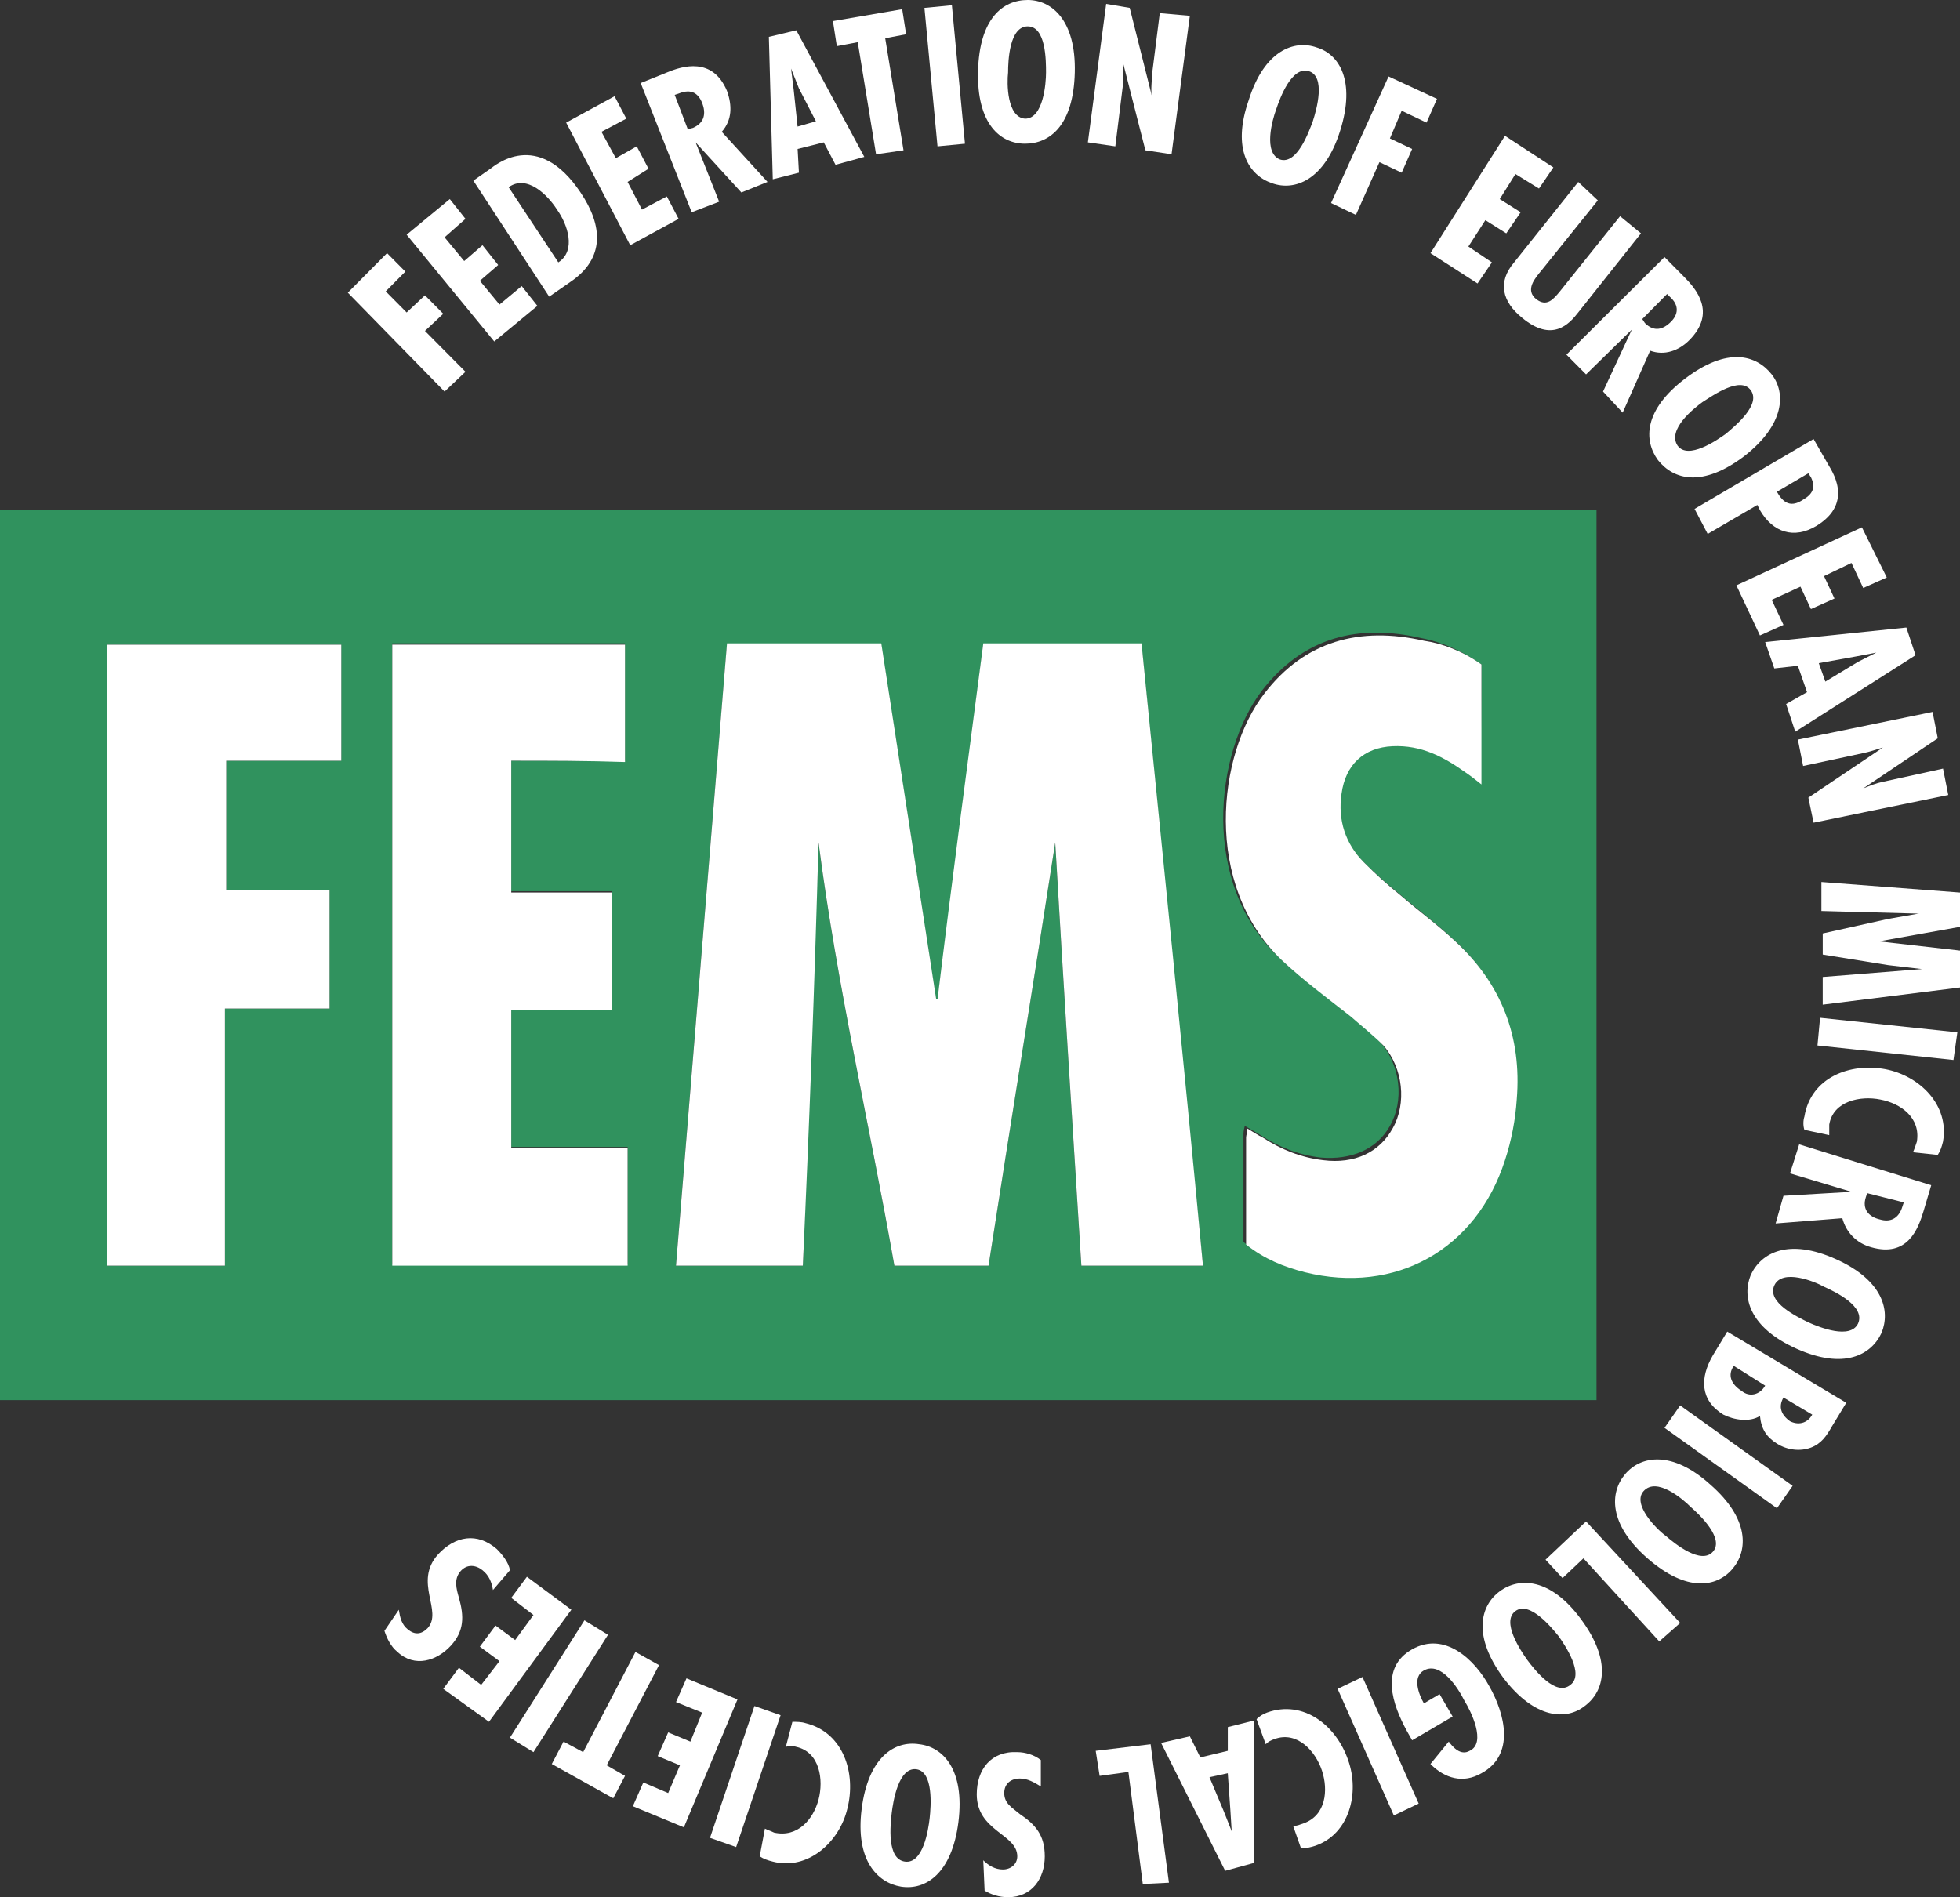
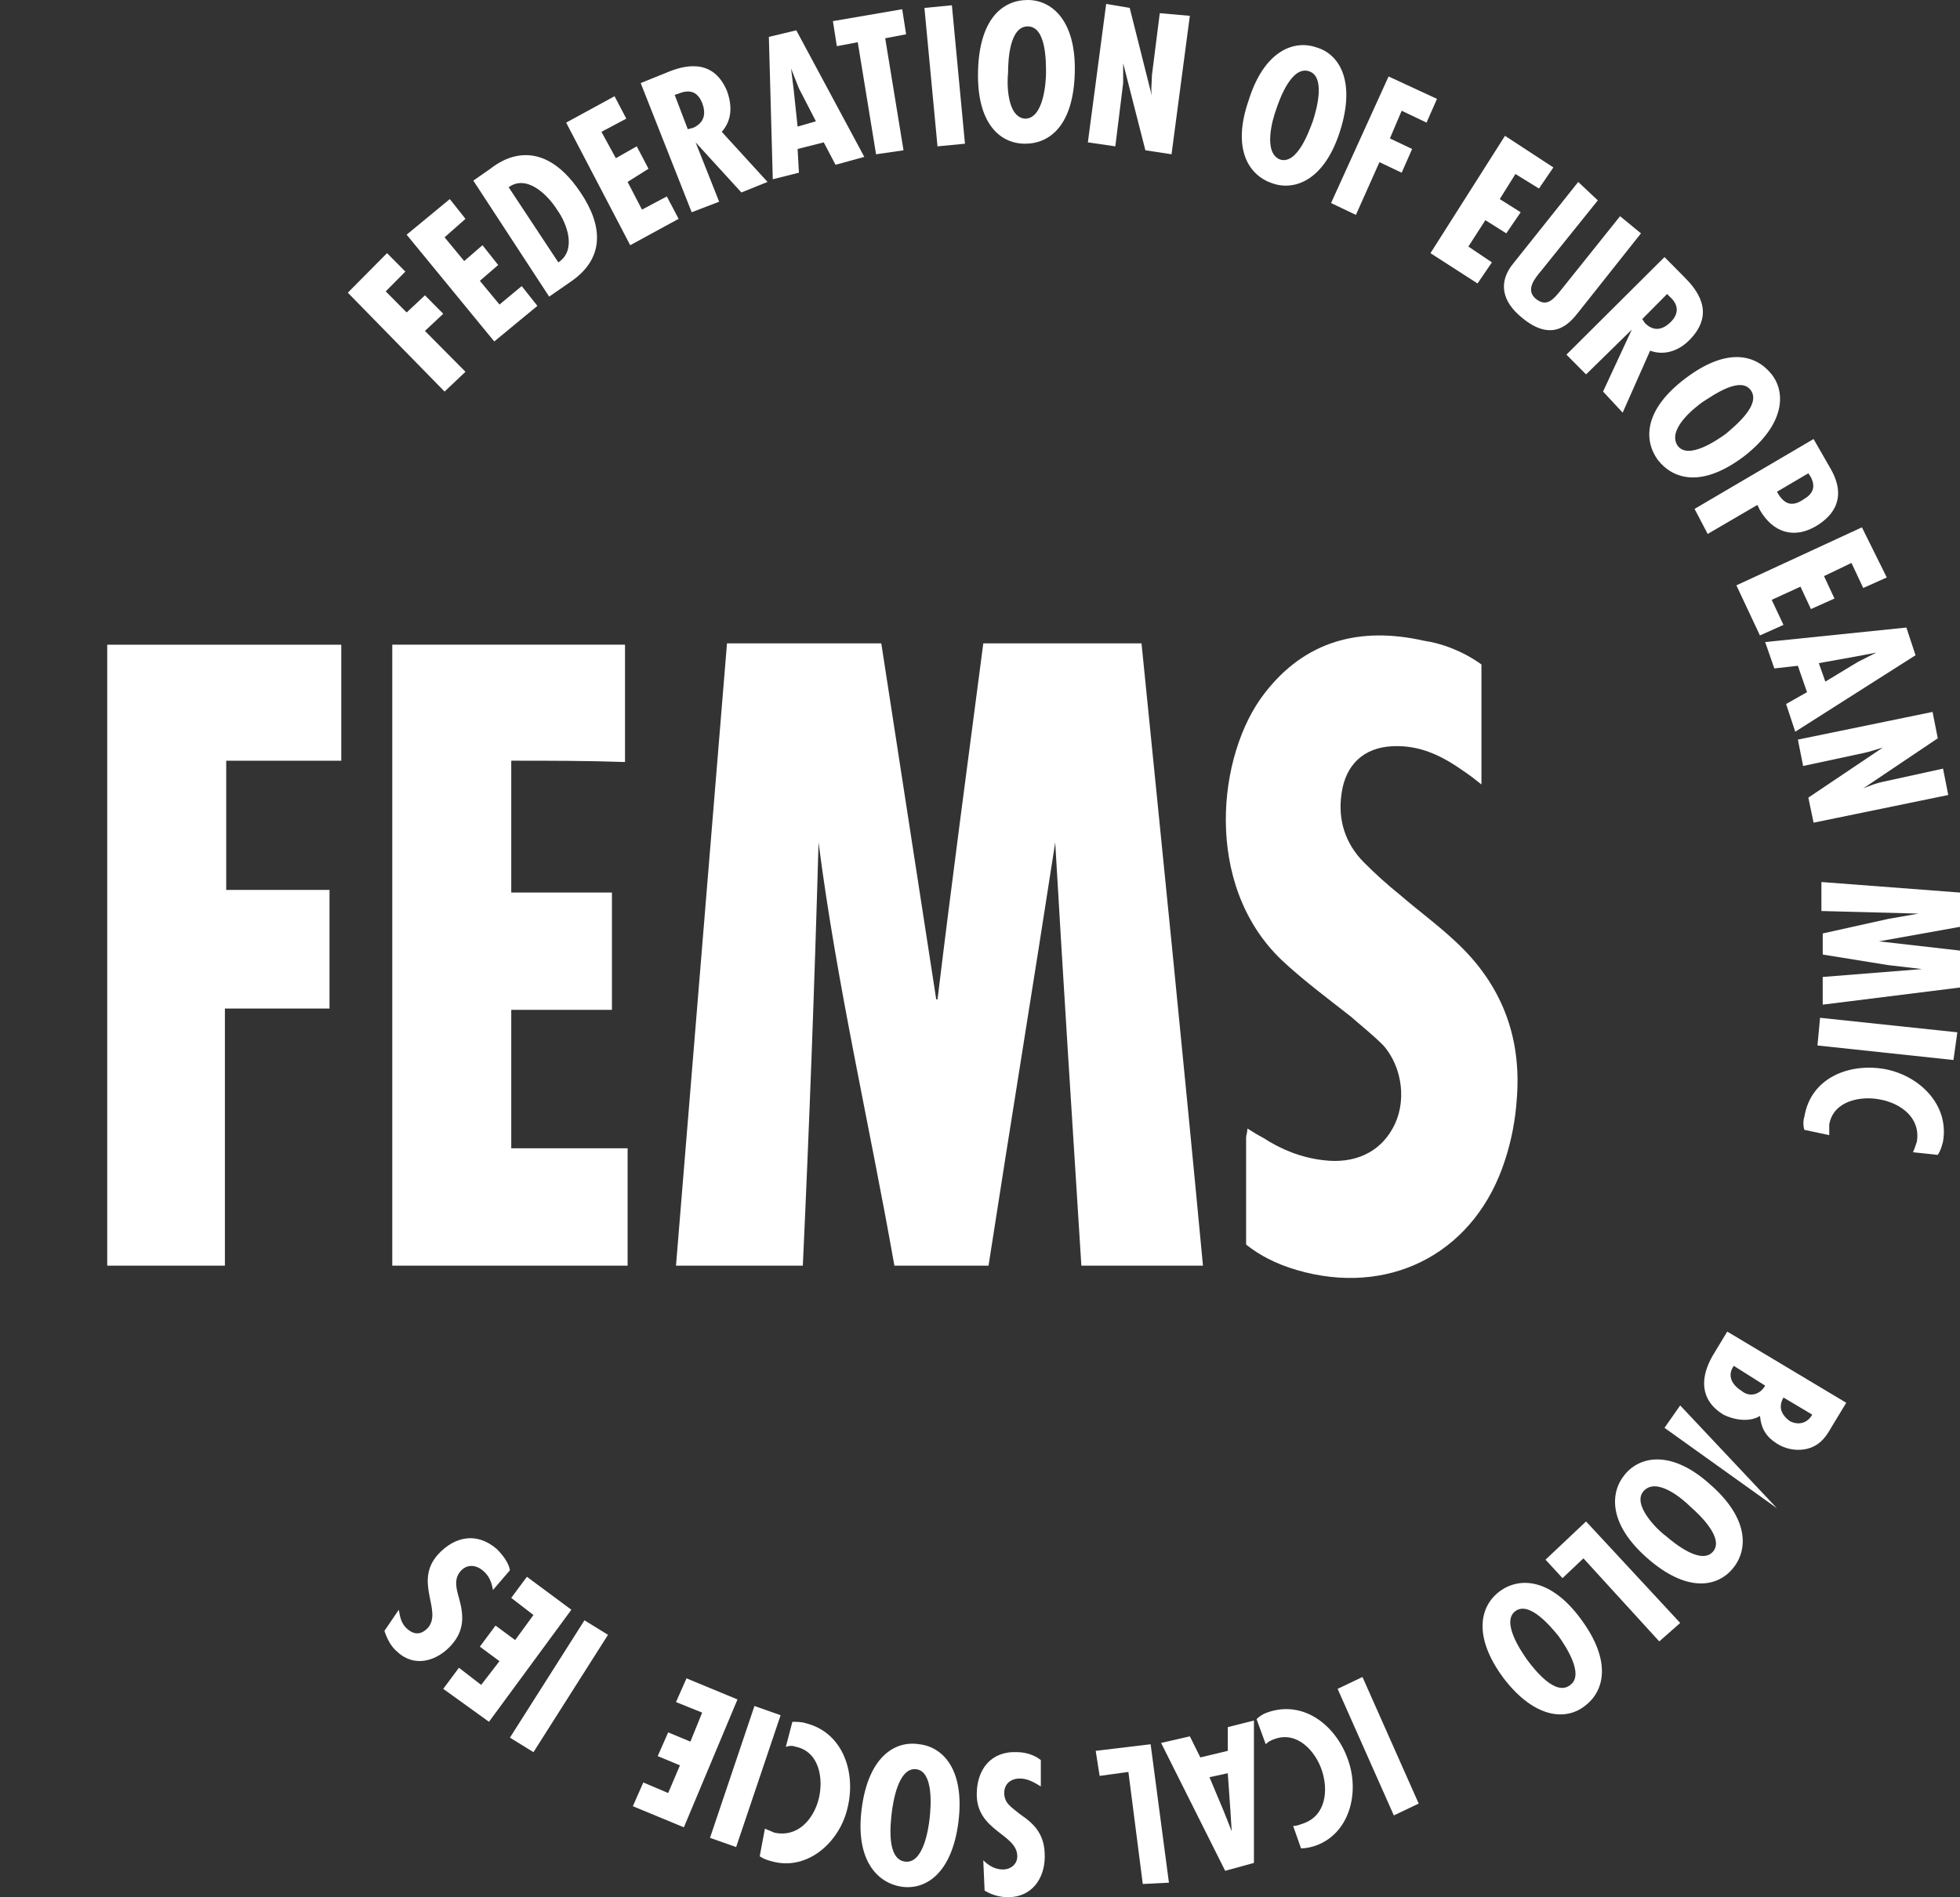
<svg xmlns="http://www.w3.org/2000/svg" version="1.1" id="Layer_1" x="0px" y="0px" viewBox="-240 105 94 91" style="enable-background:new -240 105 94 91;" xml:space="preserve">
  <rect x="-240" y="105" width="94" height="91" fill="#333333" stroke="none" />
  <style type="text/css">
	.st0{fill:#30925E;}
	.st1{fill:#FFFFFF;}
</style>
  <g>
-     <path class="st0" d="M-163.433,129.473c0,14.229,0,28.457,0,42.686c-25.522,0-50.982,0-76.567,0   c0-14.229,0-28.457,0-42.686C-214.478,129.473-189.018,129.473-163.433,129.473z M-201.497,165.709   c0.251-6.766,0.502-13.533,0.752-20.299c0.878,6.83,2.446,13.533,3.637,20.299c1.568,0,2.947,0,4.515,0   c1.066-6.893,2.195-13.786,3.198-20.299c0.376,6.45,0.815,13.343,1.254,20.299c1.944,0,3.825,0,5.832,0   c-1.003-9.992-1.944-19.857-2.947-29.785c-2.571,0-5.079,0-7.588,0c-0.752,5.755-1.442,11.383-2.195,17.074h-0.063   c-0.878-5.691-1.756-11.383-2.634-17.074c-2.508,0-4.954,0-7.4,0c-0.815,9.928-1.63,19.794-2.446,29.785   C-205.51,165.709-203.566,165.709-201.497,165.709z M-215.481,141.488c1.819,0,3.637,0,5.456,0   c0-1.897,0-3.731,0-5.628c-3.763,0-7.462,0-11.162,0c0,9.992,0,19.857,0,29.785c3.763,0,7.525,0,11.287,0   c0-1.897,0-3.668,0-5.628c-1.881,0-3.7,0-5.581,0c0-2.213,0-4.363,0-6.64c1.63,0,3.198,0,4.829,0   c0-1.897,0-3.731,0-5.628c-1.63,0-3.198,0-4.829,0C-215.481,145.662-215.481,143.639-215.481,141.488z    M-168.951,136.872c-0.878-0.632-1.881-1.075-2.885-1.265c-3.01-0.696-5.644-0.063-7.65,2.53   c-2.257,2.972-2.947,9.233,0.815,12.774c1.066,1.012,2.195,1.834,3.324,2.719   c0.564,0.443,1.129,0.885,1.568,1.391c0.941,1.075,1.129,2.783,0.439,3.984c-0.627,1.138-1.881,1.644-3.324,1.518   c-1.066-0.127-2.007-0.506-2.885-1.075c-0.188-0.127-0.439-0.253-0.752-0.443c-0.063,0.253-0.063,0.316-0.063,0.443   c0,1.707,0,3.415,0,5.122c0.878,0.759,1.819,1.075,2.822,1.328c4.327,1.075,8.277-1.075,9.594-5.375   c0.314-0.949,0.439-1.897,0.564-2.909c0.251-2.972-0.69-5.565-2.947-7.589c-0.815-0.759-1.756-1.454-2.634-2.213   c-0.627-0.506-1.192-1.012-1.756-1.581c-0.878-0.949-1.254-2.024-1.066-3.288c0.188-1.391,1.066-2.213,2.446-2.277   c1.38-0.063,2.446,0.506,3.512,1.265c0.251,0.19,0.439,0.316,0.752,0.569   C-168.951,140.666-168.951,138.833-168.951,136.872z M-234.858,135.924c0,9.992,0,19.92,0,29.785   c1.881,0,3.7,0,5.644,0c0-4.111,0-8.158,0-12.332c1.756,0,3.386,0,5.017,0c0-1.96,0-3.731,0-5.691   c-1.693,0-3.324,0-4.954,0c0-2.15,0-4.111,0-6.197c1.881,0,3.7,0,5.518,0c0-1.897,0-3.731,0-5.565   C-227.396,135.924-231.095,135.924-234.858,135.924z" />
    <path class="st1" d="M-201.497,165.709c-2.069,0-4.013,0-6.083,0c0.815-9.992,1.63-19.857,2.446-29.849   c2.508,0,4.891,0,7.4,0c0.878,5.691,1.756,11.383,2.634,17.074h0.063c0.69-5.691,1.442-11.32,2.195-17.074   c2.508,0,5.017,0,7.588,0c1.003,9.992,2.007,19.857,2.947,29.849c-2.007,0-3.888,0-5.832,0   c-0.439-6.956-0.878-13.786-1.254-20.299c-1.003,6.513-2.132,13.406-3.198,20.299c-1.568,0-2.947,0-4.515,0   c-1.192-6.766-2.759-13.47-3.637-20.299C-200.933,152.176-201.184,158.942-201.497,165.709z" />
    <path class="st1" d="M-215.481,141.488c0,2.15,0,4.174,0,6.324c1.568,0,3.198,0,4.829,0c0,1.897,0,3.731,0,5.628   c-1.568,0-3.198,0-4.829,0c0,2.213,0,4.363,0,6.64c1.881,0,3.7,0,5.581,0c0,1.897,0,3.731,0,5.628   c-3.763,0-7.462,0-11.287,0c0-9.928,0-19.857,0-29.785c3.763,0,7.4,0,11.162,0c0,1.897,0,3.668,0,5.628   C-211.844,141.488-213.662,141.488-215.481,141.488z" />
    <path class="st1" d="M-168.951,136.872c0,1.897,0,3.794,0,5.755c-0.314-0.253-0.564-0.443-0.752-0.569   c-1.066-0.759-2.132-1.328-3.512-1.265c-1.38,0.063-2.257,0.885-2.446,2.277c-0.188,1.265,0.188,2.403,1.066,3.288   c0.564,0.569,1.129,1.075,1.756,1.581c0.878,0.759,1.756,1.391,2.634,2.213c2.195,2.024,3.198,4.553,2.947,7.589   c-0.063,0.949-0.251,1.96-0.564,2.909c-1.38,4.3-5.268,6.45-9.594,5.375c-1.003-0.253-1.944-0.632-2.822-1.328   c0-1.707,0-3.415,0-5.122c0-0.127,0.063-0.253,0.063-0.443c0.314,0.19,0.502,0.316,0.752,0.443   c0.878,0.569,1.819,0.949,2.885,1.075c1.505,0.19,2.696-0.379,3.324-1.518c0.69-1.202,0.502-2.909-0.439-3.984   c-0.502-0.506-1.066-0.949-1.568-1.391c-1.129-0.885-2.32-1.771-3.324-2.719   c-3.763-3.605-3.073-9.865-0.815-12.774c1.944-2.53,4.578-3.225,7.65-2.53   C-170.833,135.86-169.829,136.24-168.951,136.872z" />
    <path class="st1" d="M-234.858,135.924c3.763,0,7.462,0,11.225,0c0,1.834,0,3.668,0,5.565c-1.819,0-3.637,0-5.518,0   c0,2.087,0,4.111,0,6.197c1.63,0,3.261,0,4.954,0c0,1.96,0,3.731,0,5.691c-1.63,0-3.261,0-5.017,0   c0,4.174,0,8.221,0,12.332c-1.944,0-3.763,0-5.644,0C-234.858,155.78-234.858,145.915-234.858,135.924z" />
    <g>
      <path class="st1" d="M-221.438,117.142l0.878,0.885l-0.941,0.949l1.003,1.012l0.878-0.822l0.878,0.885l-0.878,0.822    l1.944,1.96l-1.003,0.949l-4.64-4.743L-221.438,117.142z" />
      <path class="st1" d="M-218.428,114.549l0.752,0.949l-1.003,0.885l0.941,1.138l0.878-0.759l0.752,0.949l-0.878,0.759    l0.941,1.138l1.066-0.885l0.752,0.949l-2.069,1.707l-4.202-5.122L-218.428,114.549z" />
      <path class="st1" d="M-213.662,119.229l-3.637-5.565l0.815-0.569c0.188-0.127,2.257-1.96,4.327,1.138    c1.066,1.581,1.192,3.162-0.502,4.3L-213.662,119.229z M-213.286,115.055c-0.439-0.696-1.442-1.707-2.32-1.075    l2.383,3.605C-212.346,117.015-212.785,115.751-213.286,115.055z" />
      <path class="st1" d="M-210.527,109.616l0.564,1.075l-1.192,0.632l0.69,1.265l1.003-0.569l0.564,1.075l-1.003,0.632    l0.69,1.328l1.192-0.632l0.564,1.075l-2.32,1.265l-3.073-5.881L-210.527,109.616z" />
      <path class="st1" d="M-206.827,115.181l-2.446-6.197l1.254-0.506c0.752-0.316,2.195-0.759,2.885,0.885    c0.251,0.696,0.251,1.391-0.251,1.96l2.195,2.403l-1.254,0.506l-2.195-2.403l0,0l1.129,2.846L-206.827,115.181z     M-207.015,111.197l0.251-0.063c0.564-0.253,0.627-0.696,0.439-1.202c-0.188-0.443-0.502-0.696-1.129-0.443    l-0.188,0.063L-207.015,111.197z" />
      <path class="st1" d="M-201.81,106.454l3.261,6.071l-1.38,0.379l-0.564-1.075l-1.254,0.316l0.063,1.138    l-1.254,0.316l-0.188-6.83L-201.81,106.454z M-201.685,109.237l-0.376-0.949l0,0l0.125,1.012l0.188,1.771    l0.878-0.253L-201.685,109.237z" />
      <path class="st1" d="M-196.731,105.443l0.188,1.202l-1.003,0.19l0.878,5.375l-1.317,0.19l-0.878-5.375    l-1.003,0.19l-0.188-1.202L-196.731,105.443z" />
      <path class="st1" d="M-194.348,105.253l0.627,6.64l-1.317,0.127l-0.627-6.64L-194.348,105.253z" />
      <path class="st1" d="M-188.454,108.478c-0.063,2.53-1.192,3.415-2.383,3.415c-1.192,0-2.32-0.949-2.257-3.478    c0.063-2.53,1.191-3.415,2.383-3.415C-189.582,105-188.391,105.949-188.454,108.478z M-190.837,110.692    c0.878,0,1.003-1.707,1.003-2.213c0-0.569,0-2.213-0.878-2.213s-0.941,1.644-0.941,2.213    C-191.714,108.984-191.714,110.628-190.837,110.692z" />
      <path class="st1" d="M-185.82,105.379l1.066,4.237l0,0c-0.063-0.316,0-0.696,0-1.012l0.376-2.972l1.442,0.127    l-0.878,6.64l-1.254-0.19l-1.066-4.174l0,0v0.696v0.253l-0.376,3.035l-1.317-0.19l0.878-6.64L-185.82,105.379z" />
      <path class="st1" d="M-175.724,111.261c-0.752,2.403-2.195,2.909-3.261,2.53c-1.129-0.379-1.944-1.644-1.129-3.984    c0.752-2.403,2.195-2.909,3.261-2.53C-175.786,107.593-174.971,108.858-175.724,111.261z M-178.608,112.652    c0.815,0.253,1.38-1.328,1.568-1.834c0.188-0.569,0.627-2.15-0.188-2.403c-0.815-0.253-1.38,1.265-1.568,1.834    C-178.985,110.755-179.424,112.336-178.608,112.652z" />
      <path class="st1" d="M-171.083,109.743l-0.502,1.138l-1.192-0.569l-0.564,1.328l1.066,0.506l-0.502,1.138l-1.066-0.506    l-1.129,2.53l-1.192-0.569l2.759-6.071L-171.083,109.743z" />
      <path class="st1" d="M-165.502,113.031l-0.69,1.012l-1.129-0.696l-0.752,1.202l1.003,0.632l-0.69,1.012    l-1.003-0.632l-0.815,1.265l1.129,0.759l-0.69,1.012l-2.257-1.454l3.574-5.628L-165.502,113.031z" />
      <path class="st1" d="M-163.37,114.612l-2.696,3.352c-0.314,0.379-0.815,0.949-0.251,1.391    c0.502,0.379,0.815,0,1.129-0.379l2.885-3.605l1.003,0.822l-3.01,3.794c-0.439,0.569-1.254,1.454-2.696,0.253    c-0.941-0.759-1.192-1.707-0.376-2.656l3.073-3.857L-163.37,114.612z" />
      <path class="st1" d="M-164.875,122.011l4.703-4.68l0.941,0.949c0.564,0.569,1.568,1.707,0.251,3.035    c-0.502,0.506-1.192,0.759-1.881,0.506l-1.317,2.972l-0.941-1.012l1.38-2.972l0,0l-2.195,2.15L-164.875,122.011    z M-161.238,120.304l0.125,0.19c0.439,0.443,0.878,0.316,1.254-0.063c0.314-0.316,0.439-0.759-0.063-1.202    l-0.125-0.127L-161.238,120.304z" />
      <path class="st1" d="M-156.347,126.88c-2.007,1.518-3.386,1.138-4.139,0.19c-0.69-0.949-0.69-2.403,1.317-3.921    c2.007-1.518,3.386-1.138,4.139-0.19C-154.34,123.845-154.403,125.363-156.347,126.88z M-159.545,126.375    c0.502,0.696,1.881-0.253,2.32-0.569c0.439-0.379,1.693-1.391,1.192-2.087c-0.502-0.696-1.819,0.253-2.32,0.569    C-158.792,124.604-160.047,125.616-159.545,126.375z" />
      <path class="st1" d="M-158.73,129.41l5.707-3.352l0.69,1.202c0.125,0.253,1.317,1.834-0.564,2.972    c-1.066,0.632-2.069,0.316-2.696-0.759l-0.125-0.253l-2.383,1.391L-158.73,129.41z M-154.779,128.588    c0.314,0.569,0.69,0.759,1.254,0.379c0.439-0.253,0.627-0.569,0.376-1.075l-0.125-0.19L-154.779,128.588z" />
      <path class="st1" d="M-149.512,132.698l-1.129,0.506l-0.564-1.202l-1.317,0.632l0.502,1.075l-1.129,0.506    l-0.502-1.075l-1.379,0.632l0.564,1.202l-1.129,0.506l-1.129-2.403l6.02-2.783L-149.512,132.698z" />
      <path class="st1" d="M-148.132,136.429l-5.769,3.668l-0.439-1.328l1.003-0.569l-0.439-1.265l-1.129,0.127l-0.439-1.265    l6.772-0.696L-148.132,136.429z M-150.891,136.746l0.878-0.443l0,0l-1.003,0.19l-1.756,0.316l0.314,0.885    L-150.891,136.746z" />
      <path class="st1" d="M-147.066,140.413l-3.574,2.403l0,0c0.314-0.127,0.627-0.253,0.941-0.316l2.885-0.632    l0.251,1.265l-6.459,1.328l-0.251-1.202l3.574-2.403l0,0l-0.627,0.19l-0.251,0.063l-2.947,0.632l-0.251-1.265    l6.459-1.328L-147.066,140.413z" />
      <path class="st1" d="M-146,149.457l-3.888,0.696l0,0l3.888,0.443v1.771l-6.584,0.822v-1.328l4.766-0.379l0,0    l-1.63-0.19l-3.135-0.506v-1.012l3.135-0.696l1.442-0.253h0.125l0,0l-4.766-0.127v-1.391l6.647,0.506V149.457z" />
      <path class="st1" d="M-146.314,155.844l-6.522-0.696l0.125-1.328l6.584,0.696L-146.314,155.844z" />
      <path class="st1" d="M-148.257,160.27c0.063-0.127,0.125-0.316,0.188-0.506c0.188-1.138-0.752-1.834-1.756-2.024    c-0.941-0.19-2.257,0.063-2.446,1.202c0,0.19,0,0.316,0,0.506l-1.192-0.253c-0.063-0.19-0.063-0.443,0-0.632    c0.314-1.897,2.195-2.593,3.888-2.277c1.63,0.316,3.073,1.707,2.759,3.478    c-0.063,0.253-0.125,0.443-0.251,0.632L-148.257,160.27z" />
-       <path class="st1" d="M-153.713,159.891l6.333,1.96l-0.376,1.265c-0.251,0.822-0.752,2.213-2.508,1.707    c-0.69-0.19-1.192-0.696-1.38-1.391l-3.198,0.253l0.376-1.328l3.261-0.19l0,0l-2.947-0.885L-153.713,159.891z     M-150.452,162.231l-0.063,0.19c-0.188,0.569,0.125,0.949,0.69,1.075c0.439,0.127,0.878,0,1.066-0.632    l0.063-0.19L-150.452,162.231z" />
-       <path class="st1" d="M-153.839,169.693c-2.257-1.012-2.634-2.466-2.195-3.541c0.502-1.075,1.819-1.771,4.076-0.759    c2.257,1.012,2.634,2.466,2.195,3.541C-150.264,170.009-151.581,170.705-153.839,169.693z M-154.905,166.657    c-0.376,0.822,1.129,1.518,1.63,1.771c0.564,0.253,2.007,0.822,2.383,0.063c0.376-0.822-1.066-1.518-1.63-1.771    C-152.961,166.468-154.528,165.835-154.905,166.657z" />
      <path class="st1" d="M-157.162,168.871l5.707,3.415l-0.69,1.138c-0.251,0.443-0.502,0.822-1.003,1.012    c-0.502,0.19-1.129,0.127-1.63-0.19c-0.502-0.316-0.752-0.696-0.815-1.328    c-0.502,0.316-1.254,0.19-1.756-0.063c-1.129-0.696-1.129-1.771-0.502-2.846L-157.162,168.871z     M-155.344,171.464l-1.505-0.949c-0.314,0.443-0.125,0.885,0.376,1.202    C-156.096,172.033-155.594,171.906-155.344,171.464z M-153.086,172.855l-1.38-0.822    c-0.251,0.443-0.125,0.822,0.314,1.138C-153.776,173.361-153.337,173.297-153.086,172.855z" />
-       <path class="st1" d="M-154.779,177.345l-5.393-3.857l0.752-1.075l5.393,3.857L-154.779,177.345z" />
+       <path class="st1" d="M-154.779,177.345l-5.393-3.857l0.752-1.075L-154.779,177.345z" />
      <path class="st1" d="M-160.987,179.748c-1.881-1.644-1.819-3.162-1.066-4.047c0.752-0.885,2.257-1.138,4.076,0.506    c1.881,1.644,1.819,3.162,1.066,4.047C-157.664,181.139-159.106,181.392-160.987,179.748z M-161.175,176.523    c-0.564,0.632,0.627,1.834,1.066,2.15c0.439,0.379,1.693,1.391,2.257,0.759c0.564-0.632-0.627-1.771-1.066-2.15    C-159.294,176.902-160.548,175.827-161.175,176.523z" />
      <path class="st1" d="M-160.423,183.732l-3.637-3.984l-1.003,0.949l-0.815-0.885l1.944-1.834l4.515,4.869    L-160.423,183.732z" />
      <path class="st1" d="M-167.885,185.502c-1.505-2.024-1.129-3.478-0.188-4.174c0.941-0.696,2.446-0.632,3.888,1.328    c1.505,2.024,1.129,3.478,0.188,4.174C-164.875,187.526-166.38,187.463-167.885,185.502z M-167.321,182.277    c-0.69,0.506,0.251,1.897,0.564,2.34c0.376,0.506,1.38,1.771,2.069,1.202    c0.69-0.506-0.251-1.897-0.564-2.34C-165.565,183.099-166.631,181.771-167.321,182.277z" />
-       <path class="st1" d="M-172.275,188.475l-0.251-0.443c-0.69-1.265-1.317-3.035,0.251-3.921    c1.568-0.885,3.01,0.506,3.7,1.771c0.752,1.328,1.254,3.288-0.376,4.174c-0.878,0.506-1.756,0.253-2.446-0.443    l0.878-1.075c0.188,0.253,0.564,0.696,1.003,0.443c0.815-0.379,0.063-1.897-0.251-2.403    c-0.314-0.632-1.129-1.897-1.944-1.454c-0.564,0.316-0.251,1.138,0,1.581l0.752-0.443l0.627,1.075    L-172.275,188.475z" />
      <path class="st1" d="M-173.153,192.079l-2.696-6.071l1.192-0.569l2.696,6.071L-173.153,192.079z" />
      <path class="st1" d="M-177.981,192.585c0.188,0,0.314-0.063,0.502-0.127c1.066-0.379,1.192-1.581,0.878-2.53    c-0.314-0.949-1.192-1.897-2.257-1.518c-0.188,0.063-0.314,0.127-0.439,0.253l-0.439-1.202    c0.125-0.127,0.314-0.253,0.502-0.316c1.756-0.632,3.324,0.632,3.888,2.277c0.564,1.581,0.063,3.541-1.568,4.111    c-0.188,0.063-0.439,0.127-0.69,0.127L-177.981,192.585z" />
      <path class="st1" d="M-181.242,194.735l-3.073-6.134l1.38-0.316l0.502,1.012l1.317-0.316v-1.138l1.254-0.316v6.83    L-181.242,194.735z M-181.305,191.889l0.376,0.949l0,0l-0.063-1.012l-0.125-1.771l-0.878,0.19L-181.305,191.889z" />
      <path class="st1" d="M-185.193,195.368l-0.69-5.375l-1.38,0.19l-0.188-1.202l2.634-0.316l0.878,6.64    L-185.193,195.368z" />
      <path class="st1" d="M-192.843,194.229c0.251,0.253,0.564,0.443,0.941,0.443s0.69-0.253,0.69-0.632    c0-1.075-1.944-1.202-1.944-2.972c0-1.202,0.69-2.087,1.944-2.024c0.376,0,0.815,0.127,1.129,0.379v1.265    c-0.314-0.19-0.627-0.379-1.003-0.379c-0.439,0-0.752,0.253-0.752,0.696c0,0.506,0.376,0.696,0.752,1.012    c0.752,0.506,1.192,1.012,1.192,2.024c0,1.075-0.627,1.96-1.756,1.96c-0.439,0-0.815-0.127-1.129-0.316    L-192.843,194.229z" />
      <path class="st1" d="M-198.675,191.763c0.314-2.466,1.568-3.288,2.759-3.099c1.129,0.127,2.195,1.202,1.881,3.731    c-0.314,2.466-1.568,3.288-2.759,3.099C-197.923,195.304-198.989,194.229-198.675,191.763z M-196.041,189.866    c-0.878-0.127-1.129,1.581-1.192,2.087c-0.063,0.569-0.251,2.213,0.627,2.34s1.129-1.518,1.192-2.087    C-195.352,191.637-195.226,189.992-196.041,189.866z" />
      <path class="st1" d="M-203.315,192.712c0.125,0.063,0.314,0.127,0.439,0.19c1.129,0.253,1.881-0.632,2.132-1.581    c0.251-0.949,0.063-2.277-1.066-2.53c-0.188-0.063-0.314-0.063-0.502,0l0.314-1.202c0.188,0,0.439,0,0.627,0.063    c1.819,0.443,2.446,2.403,2.007,4.111c-0.376,1.581-1.881,2.972-3.574,2.53    c-0.251-0.063-0.439-0.127-0.627-0.253L-203.315,192.712z" />
      <path class="st1" d="M-205.949,193.154l2.132-6.324l1.254,0.443l-2.132,6.324L-205.949,193.154z" />
      <path class="st1" d="M-209.649,191.637l0.502-1.138l1.192,0.506l0.564-1.328l-1.066-0.443l0.502-1.138l1.066,0.443    l0.564-1.391l-1.254-0.506l0.502-1.138l2.446,1.012l-2.571,6.134L-209.649,191.637z" />
-       <path class="st1" d="M-213.537,189.613l0.564-1.075l0.941,0.506l2.508-4.806l1.129,0.632l-2.508,4.806l0.878,0.506    l-0.564,1.075L-213.537,189.613z" />
      <path class="st1" d="M-215.544,188.348l3.574-5.628l1.129,0.696l-3.574,5.628L-215.544,188.348z" />
      <path class="st1" d="M-218.742,186.008l0.752-1.012l1.066,0.822l0.878-1.138l-0.941-0.696l0.752-1.012l0.941,0.696    l0.878-1.202l-1.066-0.822l0.752-1.012l2.132,1.581l-3.951,5.375L-218.742,186.008z" />
      <path class="st1" d="M-220.874,182.214c0.063,0.379,0.125,0.696,0.439,0.949c0.314,0.253,0.627,0.253,0.941-0.063    c0.752-0.822-0.69-2.213,0.502-3.541c0.815-0.885,1.881-1.075,2.822-0.253c0.251,0.253,0.564,0.632,0.627,1.012    l-0.815,0.949c-0.063-0.379-0.188-0.696-0.502-0.949c-0.314-0.253-0.752-0.316-1.066,0.063    c-0.314,0.379-0.188,0.822-0.063,1.265c0.251,0.885,0.251,1.581-0.376,2.277    c-0.69,0.759-1.756,1.075-2.571,0.316c-0.314-0.253-0.502-0.632-0.627-1.012L-220.874,182.214z" />
    </g>
  </g>
</svg>